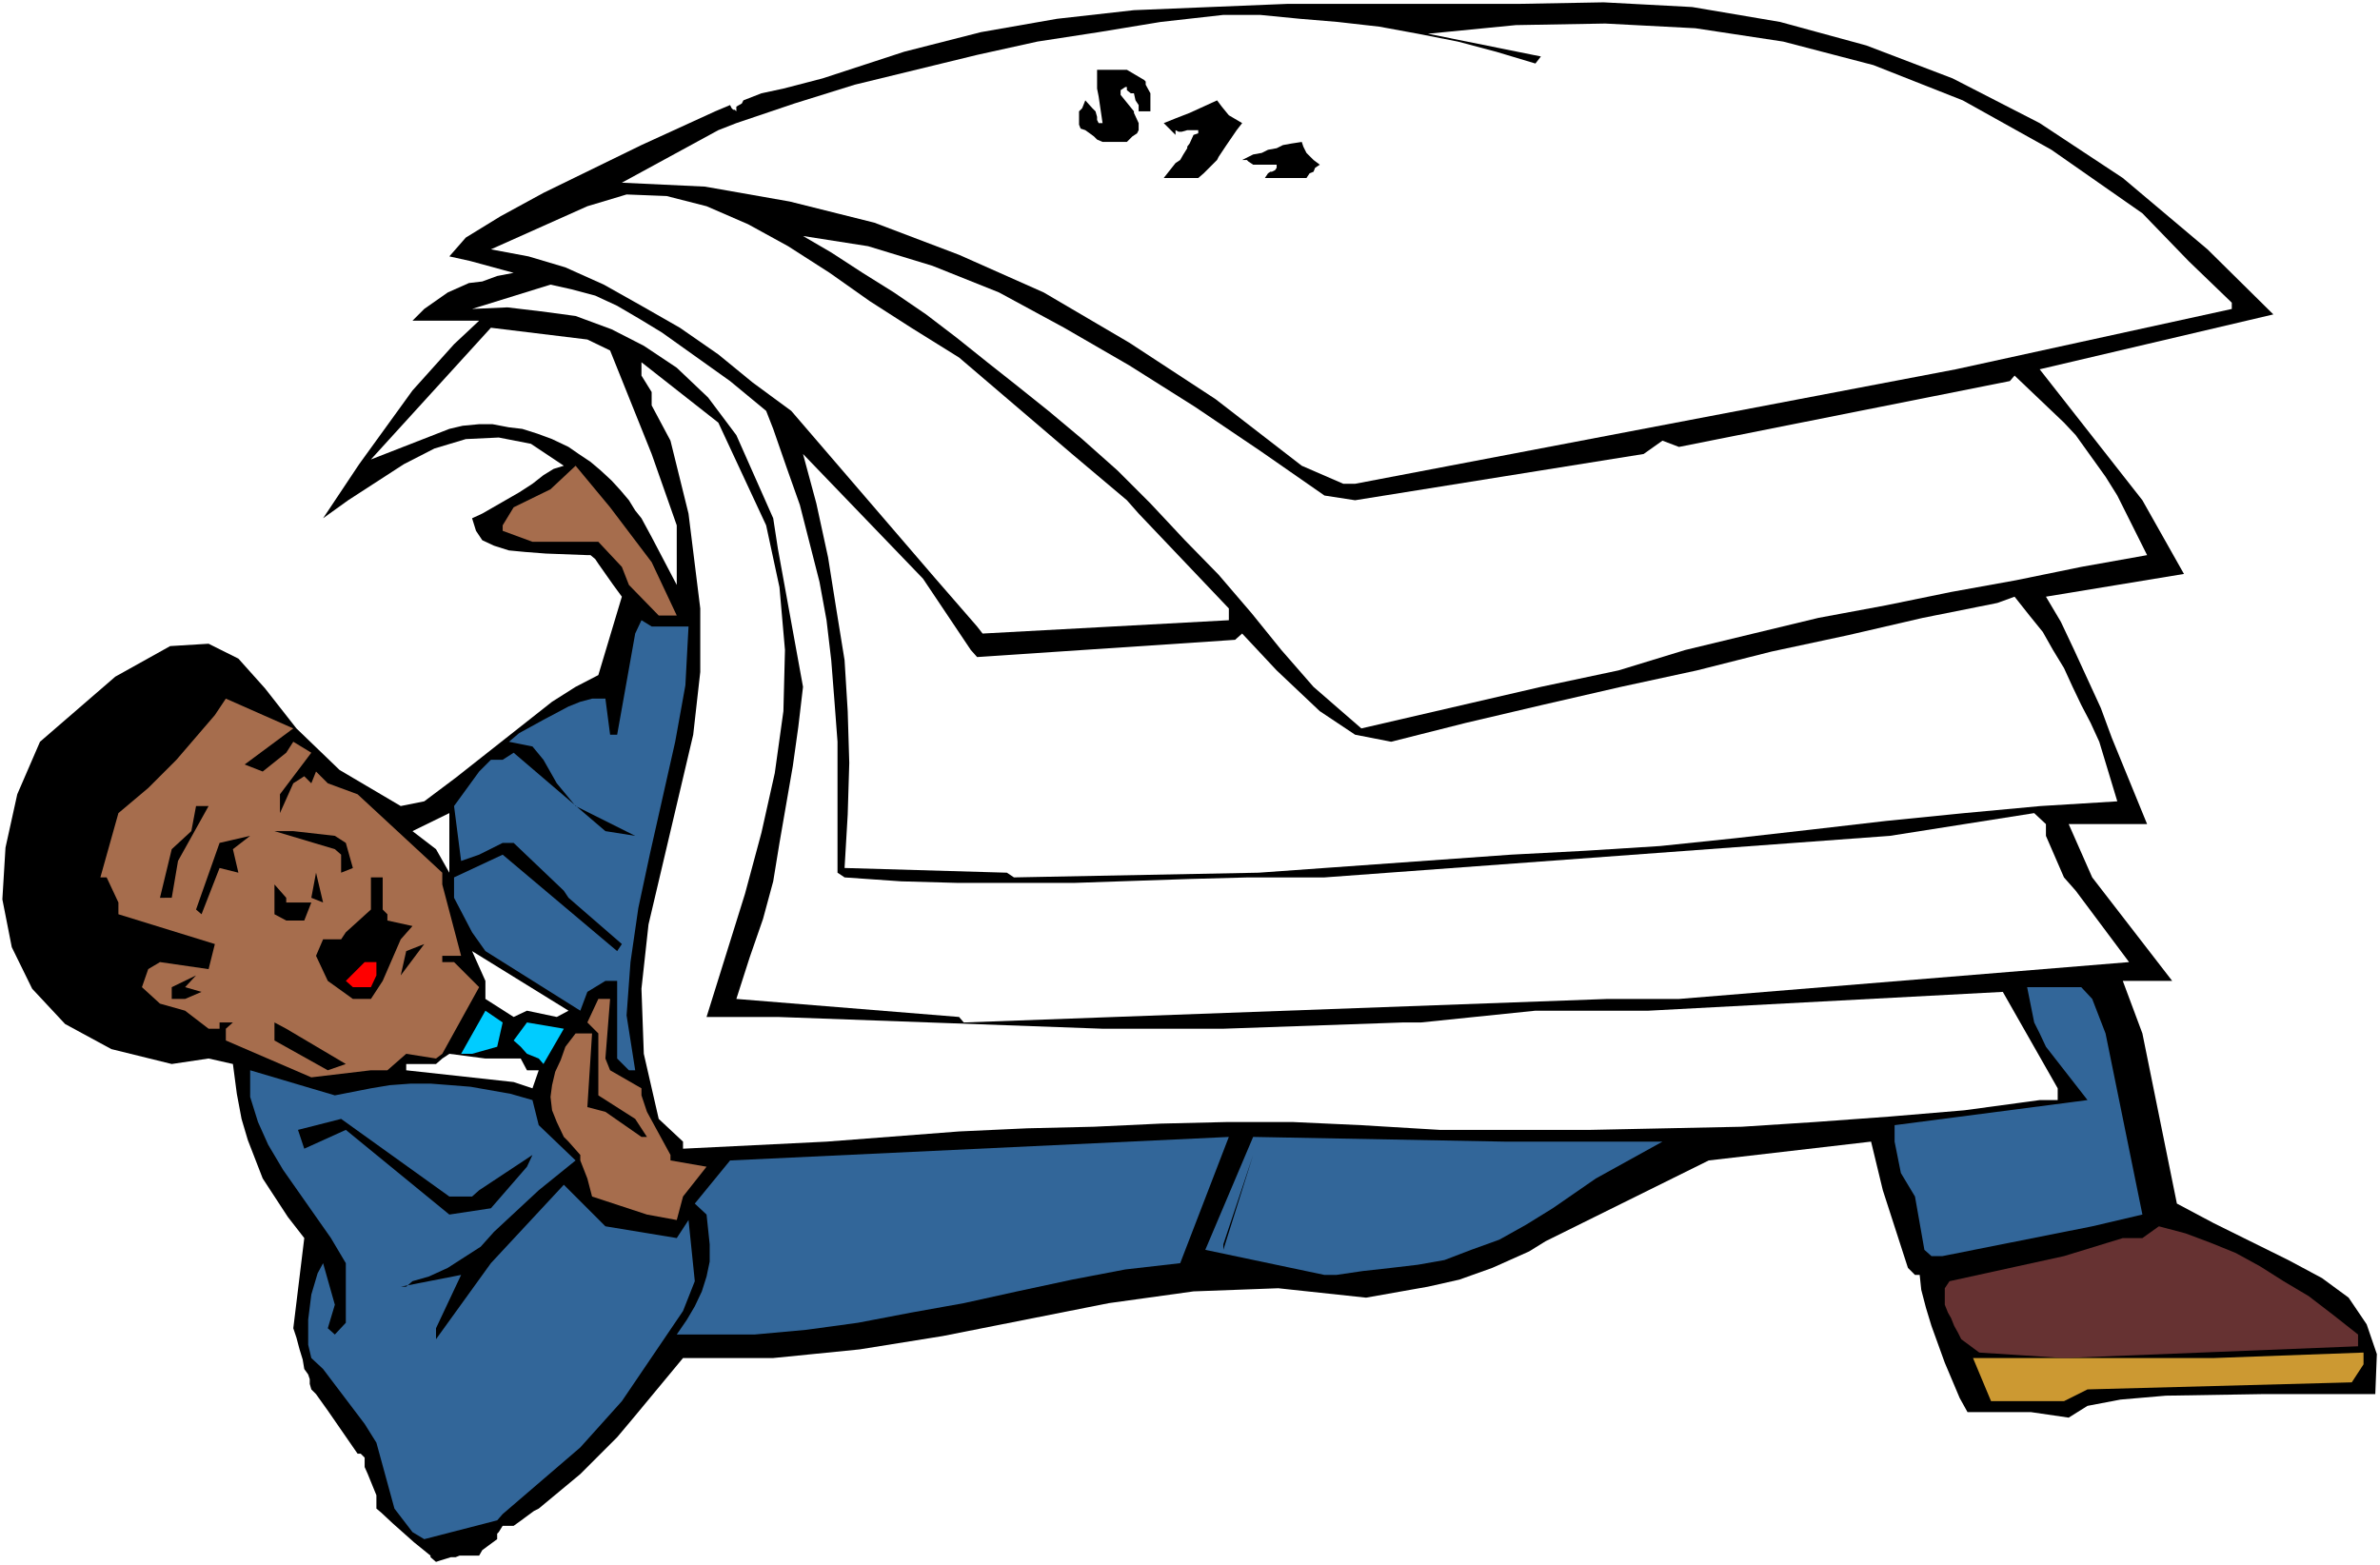
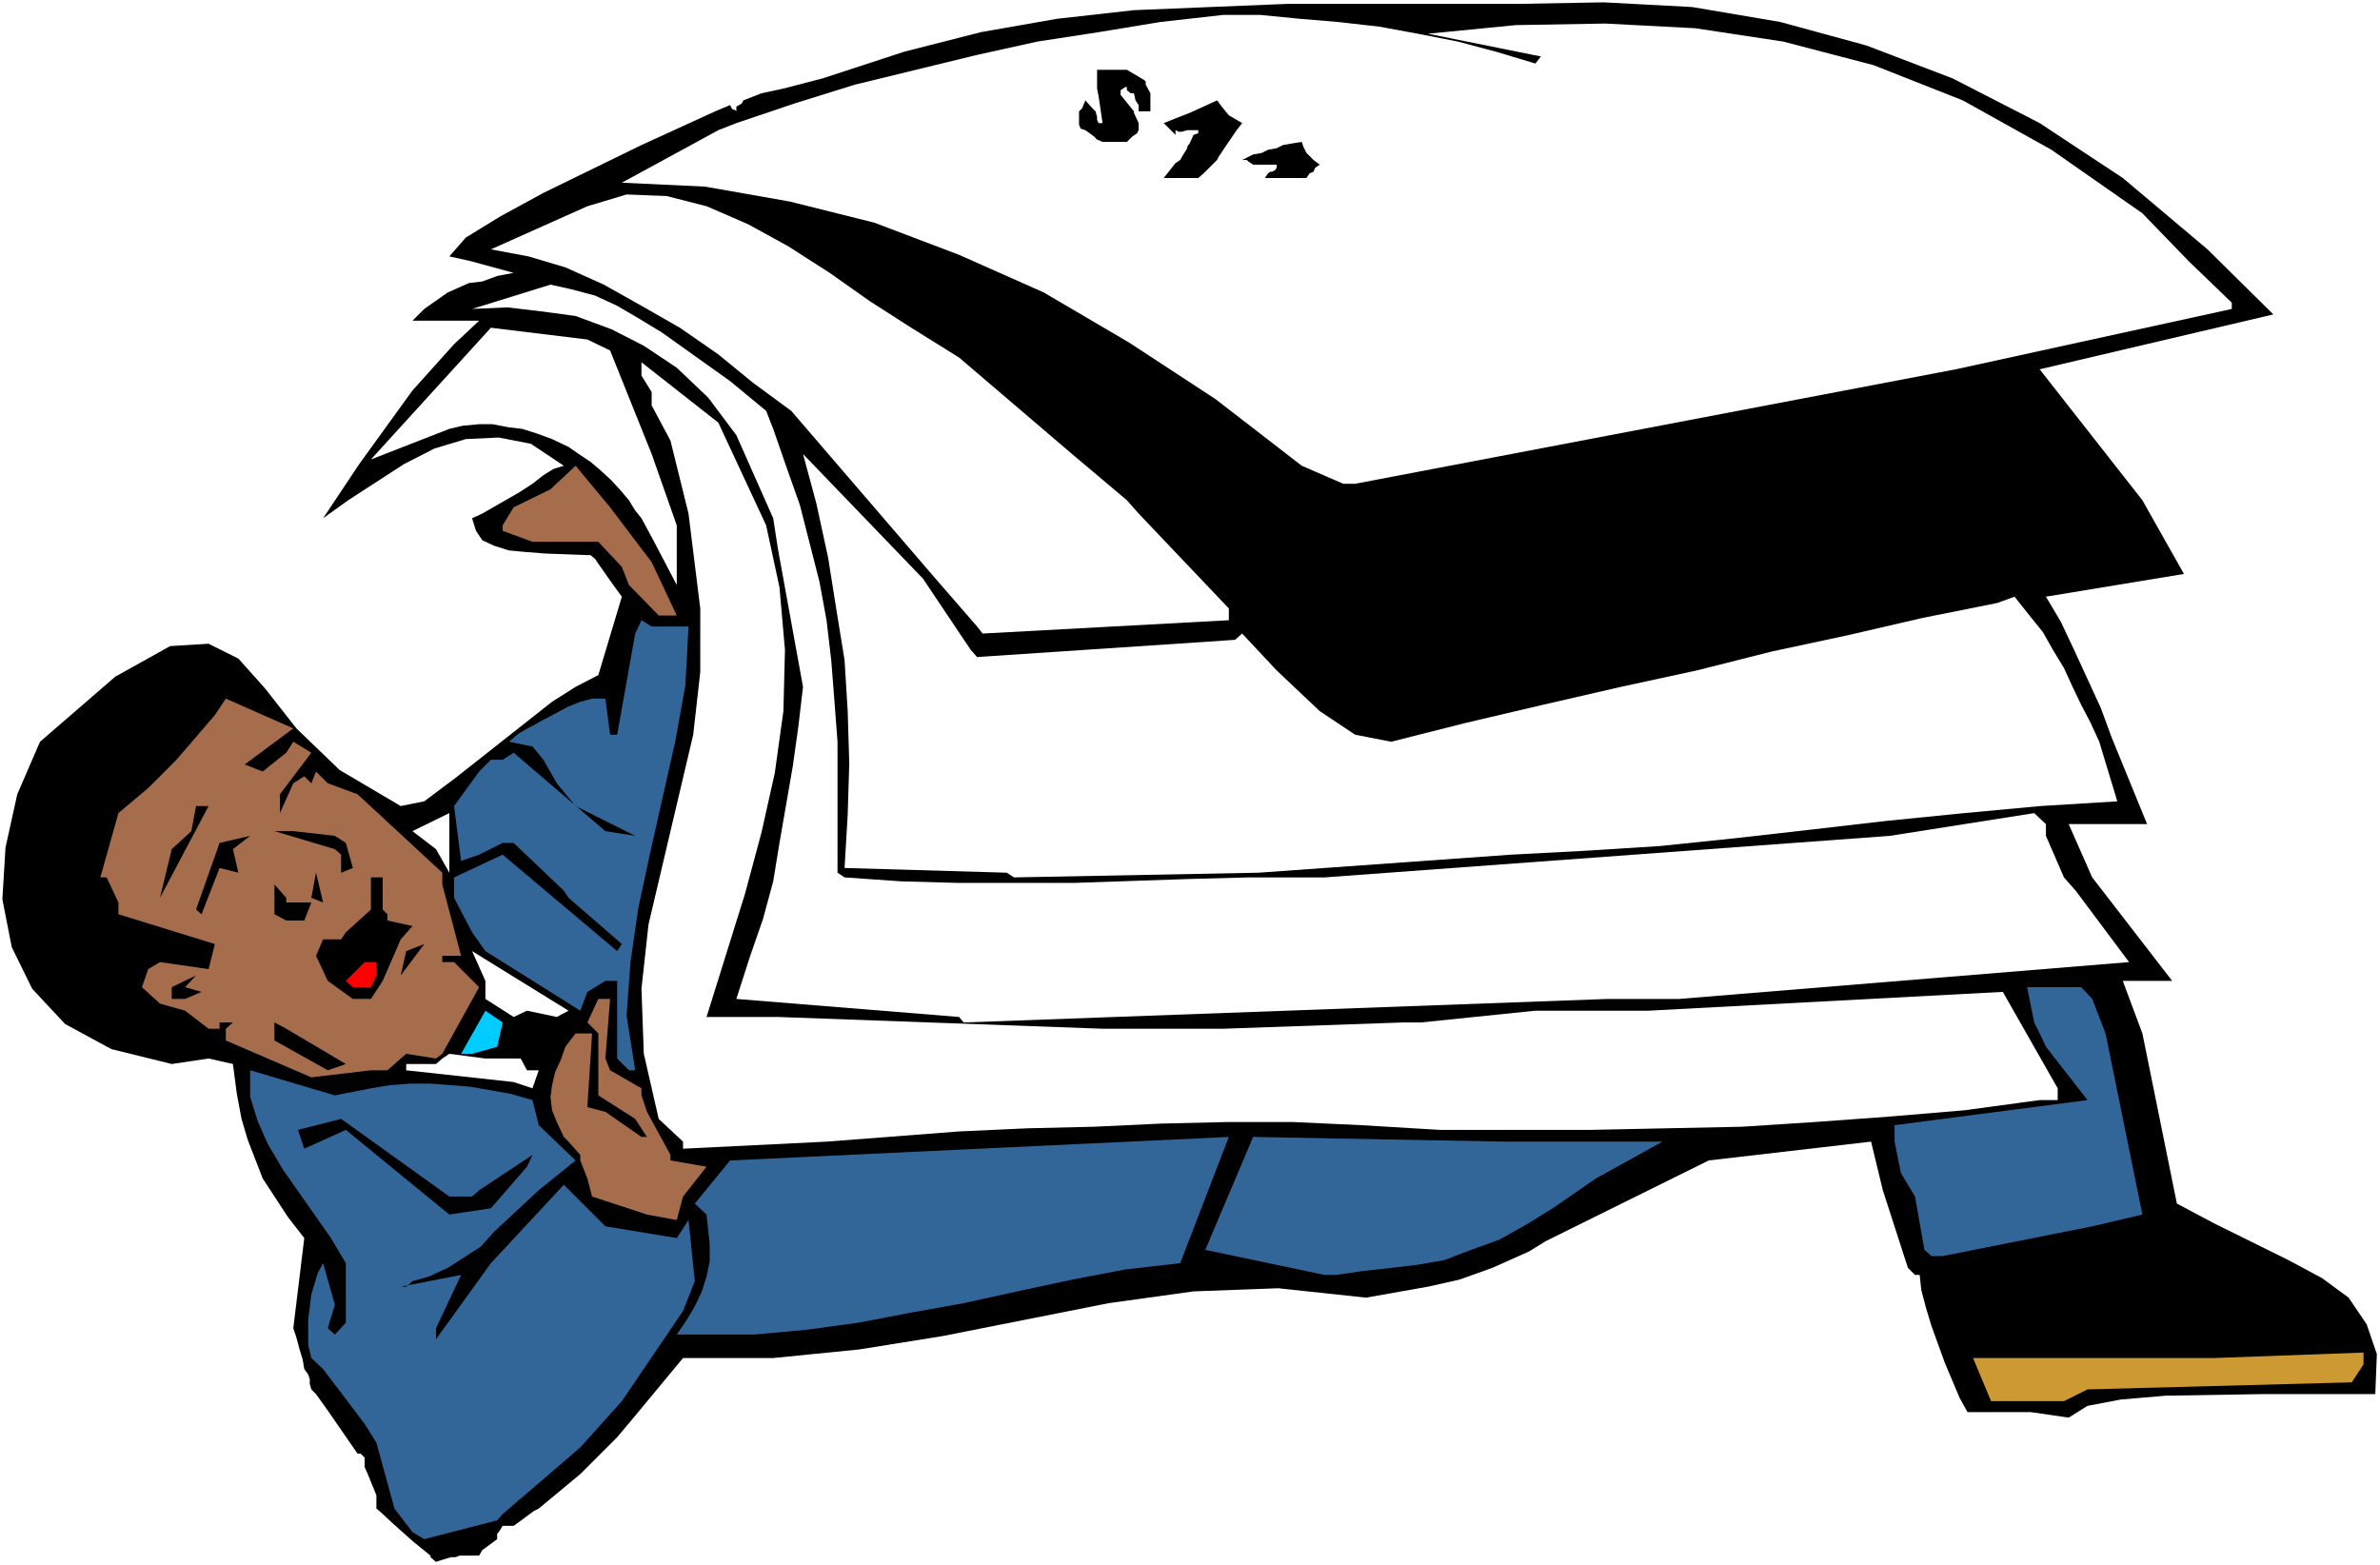
<svg xmlns="http://www.w3.org/2000/svg" xmlns:ns1="http://sodipodi.sourceforge.net/DTD/sodipodi-0.dtd" xmlns:ns2="http://www.inkscape.org/namespaces/inkscape" version="1.0" width="129.766mm" height="85.336mm" id="svg39" ns1:docname="Buried in Paperwork.wmf">
  <rect width="100%" height="100%" fill="#333333" stroke="none" />
  <ns1:namedview id="namedview39" pagecolor="#ffffff" bordercolor="#000000" borderopacity="0.25" ns2:showpageshadow="2" ns2:pageopacity="0.0" ns2:pagecheckerboard="0" ns2:deskcolor="#d1d1d1" ns2:document-units="mm" />
  <defs id="defs1">
    <pattern id="WMFhbasepattern" patternUnits="userSpaceOnUse" width="6" height="6" x="0" y="0" />
  </defs>
  <path style="fill:#ffffff;fill-opacity:1;fill-rule:evenodd;stroke:none" d="M 0,322.531 H 490.455 V 0 H 0 Z" id="path1" />
  <path style="fill:#000000;fill-opacity:1;fill-rule:evenodd;stroke:none" d="m 88.718,320.592 -3.394,-2.747 -4.363,-3.878 -2.424,-2.262 -0.97,-0.808 v -2.747 l -1.778,-4.363 -0.646,-1.454 v -0.97 -0.97 l -0.808,-0.808 h -0.646 l -6.141,-8.887 -2.424,-3.393 -0.97,-0.97 -0.323,-1.131 v -0.97 l -0.323,-0.97 -0.808,-1.131 -0.323,-1.939 -0.646,-2.101 -0.646,-2.424 -0.646,-1.939 2.262,-18.583 -3.394,-4.363 -5.171,-7.918 -3.07,-7.918 -1.293,-4.363 -0.97,-5.171 -0.808,-6.14 -5.01,-1.131 -7.595,1.131 -12.443,-3.07 -9.534,-5.171 -6.787,-7.271 -4.202,-8.564 -1.939,-9.857 0.646,-10.665 2.424,-10.988 4.686,-10.826 15.514,-13.412 11.312,-6.302 7.918,-0.485 6.141,3.07 5.494,6.14 6.464,8.241 8.888,8.564 12.605,7.433 4.848,-0.97 6.464,-4.848 19.877,-15.674 4.848,-3.07 4.686,-2.424 4.848,-16.159 -1.778,-2.424 -3.07,-4.363 -0.646,-0.97 -0.97,-0.808 h -0.646 l -8.565,-0.323 -4.202,-0.323 -3.394,-0.323 -3.07,-0.97 -2.424,-1.131 -1.293,-1.939 -0.808,-2.585 2.101,-0.97 7.595,-4.363 2.747,-1.777 2.262,-1.777 2.101,-1.293 2.101,-0.646 -6.787,-4.524 -6.626,-1.293 -6.787,0.323 -6.464,1.939 -6.302,3.232 -11.474,7.433 -5.171,3.717 7.434,-11.15 10.989,-15.189 8.565,-9.534 5.171,-4.848 H 85.002 l 2.424,-2.424 4.848,-3.393 4.363,-1.939 2.747,-0.323 3.07,-1.131 3.394,-0.646 -8.888,-2.424 -4.363,-0.97 3.394,-3.878 7.11,-4.363 8.888,-4.848 20.2,-9.857 15.19,-6.948 3.07,-1.293 0.323,0.646 0.323,0.323 h 0.323 l 0.323,0.323 v -0.97 l 1.131,-0.646 0.323,-0.646 3.717,-1.454 4.525,-0.97 8.08,-2.101 16.806,-5.494 15.837,-4.04 15.675,-2.747 15.837,-1.777 15.675,-0.646 15.837,-0.646 h 47.51 l 17.776,-0.323 18.261,0.97 18.099,3.07 17.776,4.848 17.776,6.787 17.938,9.211 17.13,11.311 17.453,14.705 13.574,13.412 -48.157,11.311 21.17,26.985 8.565,15.189 -28.442,4.686 3.07,5.171 2.747,5.817 5.494,11.958 2.262,6.14 7.272,17.775 h -16.16 l 4.848,10.988 16.483,21.33 h -10.181 l 4.04,10.826 7.11,35.065 7.595,4.04 15.352,7.595 6.949,3.717 5.494,4.04 3.717,5.494 2.101,6.14 -0.323,8.241 h -5.818 -7.918 -9.534 l -19.877,0.323 -9.373,0.808 -6.787,1.293 -3.878,2.424 -7.757,-1.131 h -7.918 -5.171 l -1.616,-2.909 -3.07,-7.271 -2.747,-7.595 -1.131,-3.717 -0.97,-3.717 -0.323,-3.07 h -0.97 l -1.454,-1.454 -5.171,-15.997 -2.424,-10.019 -33.451,3.878 -33.613,16.644 -3.394,2.101 -7.595,3.393 -6.787,2.424 -6.464,1.454 -12.766,2.262 -18.099,-1.939 -17.453,0.646 -17.453,2.424 -34.259,6.787 -17.13,2.747 -17.776,1.777 h -18.584 l -10.181,12.281 -3.394,4.04 -7.595,7.595 -8.565,7.11 -0.97,0.485 -3.07,2.262 -1.131,0.808 h -2.262 l -0.808,1.293 -0.323,0.323 v 1.131 l -3.07,2.262 -0.646,1.131 h -4.04 l -0.808,0.323 h -0.97 l -2.101,0.646 -0.97,0.323 -1.131,-0.97 z" id="path2" />
  <path style="fill:#326699;fill-opacity:1;fill-rule:evenodd;stroke:none" d="m 87.426,317.199 -2.424,-1.454 -3.717,-4.848 -3.717,-13.573 -2.424,-3.878 -8.565,-11.311 -2.424,-2.262 -0.646,-2.747 v -2.747 -2.424 l 0.646,-5.171 1.293,-4.363 1.131,-2.101 2.424,8.564 -1.454,4.848 1.454,1.293 2.262,-2.424 v -12.281 l -3.07,-5.171 -9.858,-14.058 -3.07,-5.171 -2.101,-4.686 -1.616,-5.171 v -5.494 l 17.453,5.171 7.434,-1.454 3.878,-0.646 4.363,-0.323 H 88.718 l 4.202,0.323 4.04,0.323 8.242,1.454 4.525,1.293 1.293,5.171 7.595,7.271 -7.595,6.14 -9.211,8.564 -2.747,3.07 -6.787,4.363 -3.878,1.777 -3.394,0.97 -1.293,1.131 h -1.131 l 12.443,-2.424 -5.171,10.988 v 2.262 l 11.312,-15.674 15.029,-16.159 8.565,8.564 14.706,2.424 2.424,-3.717 1.293,12.604 -2.424,6.14 -12.605,18.583 -8.565,9.534 -15.998,13.735 -1.131,1.293 z" id="path3" />
  <path style="fill:#cc9932;fill-opacity:1;fill-rule:evenodd;stroke:none" d="m 411.595,288.759 h -1.293 l -3.717,-8.887 h 49.611 l 30.866,-1.131 v 2.424 l -2.424,3.717 -54.459,1.454 -4.848,2.424 z" id="path4" />
-   <path style="fill:#663232;fill-opacity:1;fill-rule:evenodd;stroke:none" d="m 425.331,279.872 -17.453,-1.131 -3.717,-2.747 -0.646,-1.293 -0.808,-1.454 -0.646,-1.616 -0.646,-1.131 -0.646,-1.616 v -1.777 -1.616 l 0.97,-1.454 23.594,-5.171 12.12,-3.717 h 4.04 l 3.394,-2.424 5.494,1.454 5.171,1.939 5.171,2.101 5.01,2.747 4.848,3.07 5.171,3.07 4.848,3.717 5.333,4.201 v 2.424 z" id="path5" />
  <path style="fill:#326699;fill-opacity:1;fill-rule:evenodd;stroke:none" d="m 139.461,275.024 2.101,-3.07 1.616,-2.747 1.454,-3.07 0.97,-3.07 0.646,-3.07 v -3.555 l -0.323,-3.07 -0.323,-3.07 -2.424,-2.262 7.272,-8.887 102.777,-4.848 -10.019,26.016 -11.312,1.293 -10.989,2.101 -11.312,2.424 -10.989,2.424 -10.827,1.939 -10.989,2.101 -10.666,1.454 -10.666,0.97 z" id="path6" />
  <path style="fill:#326699;fill-opacity:1;fill-rule:evenodd;stroke:none" d="m 272.942,262.744 -24.563,-5.171 9.858,-23.269 52.035,0.97 h 32.32 l -13.736,7.595 -8.888,6.14 -5.494,3.393 -5.494,3.07 -5.818,2.101 -5.494,2.101 -5.494,0.97 -5.494,0.646 -5.818,0.646 -5.494,0.808 z" id="path7" />
  <path style="fill:#326699;fill-opacity:1;fill-rule:evenodd;stroke:none" d="m 400.283,258.865 h -2.262 l -1.454,-1.293 -1.939,-10.988 -2.909,-4.848 -1.293,-6.464 v -3.393 l 39.754,-5.171 -8.565,-10.988 -1.293,-2.747 -1.131,-2.262 -1.454,-7.271 h 11.15 l 2.262,2.424 2.747,7.11 7.595,37.327 -10.342,2.424 z" id="path8" />
-   <path style="fill:#000000;fill-opacity:1;fill-rule:evenodd;stroke:none" d="m 252.096,256.442 6.141,-18.421 -6.141,19.552 z" id="path9" />
  <path style="fill:#a66d4d;fill-opacity:1;fill-rule:evenodd;stroke:none" d="m 133.32,250.301 -11.312,-3.717 -0.97,-3.717 -1.454,-3.717 v -1.131 l -2.424,-2.747 -0.97,-0.97 -1.454,-3.07 -0.97,-2.424 -0.323,-2.747 0.323,-2.424 0.646,-2.747 1.131,-2.424 0.97,-2.747 2.101,-2.747 h 3.394 l -0.97,15.189 3.717,0.97 7.434,5.171 h 1.131 l -2.424,-3.717 -7.595,-4.848 v -12.766 l -2.262,-2.262 2.262,-4.848 h 2.424 l -0.97,12.281 0.97,2.424 6.464,3.717 v 1.454 l 1.131,3.393 4.848,8.887 v 1.131 l 7.434,1.293 -4.848,6.14 -1.293,4.848 z" id="path10" />
  <path style="fill:#000000;fill-opacity:1;fill-rule:evenodd;stroke:none" d="m 92.597,250.301 -21.331,-17.452 -8.565,3.878 -1.293,-3.878 8.888,-2.262 22.301,15.997 h 4.686 l 1.454,-1.293 10.989,-7.271 -1.131,2.424 -7.434,8.564 z" id="path11" />
  <path style="fill:#ffffff;fill-opacity:1;fill-rule:evenodd;stroke:none" d="m 140.753,236.728 v -1.454 l -5.01,-4.686 -3.07,-13.412 -0.485,-13.412 1.454,-13.25 9.211,-39.105 1.454,-12.927 V 125.393 l -2.424,-19.552 -3.717,-15.028 -3.878,-7.272 v -2.747 l -2.101,-3.393 V 74.654 l 15.837,12.442 9.858,21.168 2.747,12.766 1.131,12.927 -0.323,12.604 -1.778,12.766 -2.747,12.281 -3.394,12.604 -7.918,25.369 h 14.706 l 66.902,2.424 h 24.886 l 37.006,-1.293 h 3.717 l 23.594,-2.424 h 23.27 l 73.043,-3.878 11.312,19.875 v 2.424 h -3.717 l -15.514,2.101 -15.352,1.293 -15.514,1.131 -15.029,0.97 -31.189,0.646 h -15.675 -15.352 l -16.16,-0.97 -14.059,-0.646 h -13.736 l -13.574,0.323 -13.736,0.646 -13.736,0.323 -14.059,0.646 -27.31,2.101 z" id="path12" />
  <path style="fill:#ffffff;fill-opacity:1;fill-rule:evenodd;stroke:none" d="m 105.848,222.993 -22.139,-2.424 v -1.293 h 6.141 l 1.293,-1.131 1.454,-0.97 7.434,0.97 h 1.131 6.141 l 1.293,2.424 h 2.424 l -1.293,3.717 z" id="path13" />
  <path style="fill:#a66d4d;fill-opacity:1;fill-rule:evenodd;stroke:none" d="m 64.155,222.023 -17.614,-7.595 v -2.424 l 1.454,-1.293 h -2.747 v 1.293 h -2.262 l -4.848,-3.717 -5.171,-1.454 -3.717,-3.393 1.293,-3.717 2.424,-1.454 10.019,1.454 1.293,-5.171 -19.877,-6.14 v -2.424 L 21.978,180.818 h -1.293 l 3.717,-13.25 6.141,-5.171 5.818,-5.817 7.918,-9.211 2.262,-3.393 13.898,6.14 -10.019,7.433 3.717,1.454 4.848,-3.878 1.454,-2.262 3.717,2.262 -6.464,8.564 v 3.878 l 2.747,-6.14 2.262,-1.454 1.454,1.454 0.97,-2.424 2.424,2.424 6.141,2.262 17.453,16.159 v 2.424 l 3.878,14.705 h -3.878 v 1.293 h 2.424 l 5.171,5.171 -7.595,13.735 -1.293,0.97 -6.141,-0.97 -3.878,3.393 h -3.394 z" id="path14" />
  <path style="fill:#000000;fill-opacity:1;fill-rule:evenodd;stroke:none" d="m 67.549,220.569 -10.989,-6.14 v -3.717 l 2.424,1.293 12.282,7.271 z" id="path15" />
  <path style="fill:#326699;fill-opacity:1;fill-rule:evenodd;stroke:none" d="m 129.603,220.569 -2.424,-2.424 v -15.997 h -2.424 l -3.717,2.262 -1.454,3.878 -19.554,-12.281 -2.747,-3.878 -3.717,-7.11 V 180.818 l 10.019,-4.686 23.594,19.875 0.97,-1.454 -10.989,-9.534 -0.97,-1.454 -10.342,-9.857 h -2.262 l -4.848,2.424 -3.717,1.293 -1.454,-11.311 5.171,-7.11 2.424,-2.424 h 2.424 l 2.262,-1.454 18.907,16.159 6.141,0.97 -12.282,-6.14 -3.878,-4.686 -2.747,-4.848 -2.262,-2.747 -4.848,-0.97 2.101,-1.777 5.01,-2.747 5.171,-2.747 2.424,-0.97 2.424,-0.646 h 2.747 l 0.97,7.433 h 1.454 l 3.717,-20.845 1.293,-2.747 2.101,1.293 h 7.595 l -0.646,12.119 -2.101,11.634 -5.171,22.946 -2.424,11.311 -1.616,11.15 -0.808,10.988 1.778,11.311 z" id="path16" />
-   <path style="fill:#00ccff;fill-opacity:1;fill-rule:evenodd;stroke:none" d="m 111.019,218.145 -2.424,-0.97 -1.293,-1.454 -1.454,-1.293 2.747,-3.717 7.595,1.293 -4.202,7.271 z" id="path17" />
  <path style="fill:#00ccff;fill-opacity:1;fill-rule:evenodd;stroke:none" d="m 97.283,217.176 h -2.262 l 5.01,-8.887 3.555,2.424 -1.131,5.009 z" id="path18" />
  <path style="fill:#ffffff;fill-opacity:1;fill-rule:evenodd;stroke:none" d="m 114.736,209.581 -6.141,-1.293 -2.747,1.293 -5.818,-3.717 v -3.717 l -2.747,-6.14 19.877,12.281 z" id="path19" />
  <path style="fill:#ffffff;fill-opacity:1;fill-rule:evenodd;stroke:none" d="m 197.637,209.581 -45.894,-3.717 2.747,-8.564 2.747,-7.918 2.101,-7.756 1.293,-7.918 2.747,-15.836 1.131,-8.079 0.97,-8.241 -5.171,-28.44 -0.97,-6.302 -7.595,-17.128 -5.818,-7.756 -6.464,-6.14 -6.787,-4.524 -6.626,-3.393 -7.434,-2.747 -7.272,-0.97 -6.787,-0.808 -7.272,0.323 16.16,-5.009 4.363,0.97 4.848,1.293 4.525,2.101 4.686,2.747 4.525,2.747 14.059,10.019 7.434,6.14 1.454,3.717 2.747,7.918 2.747,7.756 4.04,15.836 1.454,7.918 0.97,8.241 0.646,8.241 0.646,8.564 v 26.985 l 1.454,0.97 11.635,0.808 11.635,0.323 h 24.078 l 23.755,-0.808 12.12,-0.323 h 15.675 l 116.513,-8.564 29.734,-4.686 2.424,2.262 v 2.424 l 3.717,8.564 2.424,2.747 10.989,14.705 -92.758,7.595 h -14.706 l -132.673,4.848 z" id="path20" />
  <path style="fill:#000000;fill-opacity:1;fill-rule:evenodd;stroke:none" d="M 38.138,205.864 H 35.39 v -2.424 l 5.01,-2.424 -2.262,2.424 3.394,0.97 z" id="path21" />
  <path style="fill:#000000;fill-opacity:1;fill-rule:evenodd;stroke:none" d="m 72.72,205.864 -5.171,-3.717 -2.424,-5.171 1.454,-3.393 h 3.717 l 0.97,-1.454 5.171,-4.686 V 180.818 h 2.424 v 6.625 l 0.97,0.97 v 1.293 l 5.171,1.131 -2.424,2.747 -3.717,8.564 -2.424,3.717 z" id="path22" />
  <path style="fill:#ff0000;fill-opacity:1;fill-rule:evenodd;stroke:none" d="m 72.72,203.44 -1.454,-1.293 2.424,-2.424 1.454,-1.454 h 2.424 v 2.747 l -1.131,2.424 z" id="path23" />
  <path style="fill:#000000;fill-opacity:1;fill-rule:evenodd;stroke:none" d="m 82.578,201.017 1.131,-5.009 3.717,-1.454 z" id="path24" />
  <path style="fill:#000000;fill-opacity:1;fill-rule:evenodd;stroke:none" d="m 58.984,189.705 -2.424,-1.293 v -0.97 -5.171 l 2.424,2.747 v 0.97 h 5.171 l -1.454,3.717 z" id="path25" />
  <path style="fill:#000000;fill-opacity:1;fill-rule:evenodd;stroke:none" d="m 40.4,187.443 4.848,-13.735 6.302,-1.454 -3.555,2.747 1.131,4.848 -3.878,-0.97 -3.717,9.534 z" id="path26" />
  <path style="fill:#000000;fill-opacity:1;fill-rule:evenodd;stroke:none" d="m 64.155,185.019 0.97,-5.171 1.454,6.14 z" id="path27" />
-   <path style="fill:#000000;fill-opacity:1;fill-rule:evenodd;stroke:none" d="m 32.966,185.019 2.424,-10.019 4.04,-3.717 0.97,-5.171 h 2.586 l -6.302,11.311 -1.293,7.595 z" id="path28" />
+   <path style="fill:#000000;fill-opacity:1;fill-rule:evenodd;stroke:none" d="m 32.966,185.019 2.424,-10.019 4.04,-3.717 0.97,-5.171 h 2.586 z" id="path28" />
  <path style="fill:#000000;fill-opacity:1;fill-rule:evenodd;stroke:none" d="m 70.296,179.848 v -3.717 l -1.293,-1.131 -12.443,-3.717 h 3.878 l 8.565,0.97 2.262,1.454 1.454,5.171 z" id="path29" />
  <path style="fill:#ffffff;fill-opacity:1;fill-rule:evenodd;stroke:none" d="m 207.494,179.848 -33.451,-0.97 0.646,-10.988 0.323,-10.665 -0.323,-10.665 -0.646,-10.503 -1.778,-10.988 -1.616,-10.18 -2.424,-11.15 -2.747,-10.18 24.725,25.693 9.858,14.705 1.293,1.454 53.166,-3.555 1.454,-1.293 7.11,7.595 8.888,8.403 7.272,4.848 7.434,1.454 15.352,-3.878 15.837,-3.717 16.16,-3.717 15.675,-3.393 15.352,-3.878 15.837,-3.393 15.352,-3.555 15.352,-3.07 3.555,-1.293 3.07,3.878 2.747,3.393 2.101,3.717 2.262,3.717 1.778,3.878 1.778,3.717 1.939,3.717 1.778,3.878 3.717,12.281 -15.837,0.97 -15.675,1.454 -16.16,1.616 -15.352,1.777 -15.675,1.777 -15.514,1.616 -15.352,0.97 -15.352,0.808 -52.035,3.717 -50.419,0.97 z" id="path30" />
  <path style="fill:#ffffff;fill-opacity:1;fill-rule:evenodd;stroke:none" d="m 92.597,179.848 -2.747,-4.848 -4.848,-3.717 7.595,-3.717 z" id="path31" />
-   <path style="fill:#ffffff;fill-opacity:1;fill-rule:evenodd;stroke:none" d="m 280.537,150.116 -9.858,-8.564 -6.626,-7.595 -6.141,-7.595 -6.787,-7.918 -6.949,-7.11 -7.11,-7.595 -6.787,-6.787 -7.272,-6.464 -6.949,-5.817 -6.464,-5.171 -6.141,-4.848 -6.464,-5.171 -6.141,-4.686 -6.626,-4.524 -6.464,-4.04 -6.464,-4.201 -5.818,-3.393 13.413,2.101 13.251,4.04 13.736,5.494 13.413,7.272 13.413,7.756 13.574,8.564 13.413,9.049 13.251,9.211 6.302,0.97 59.469,-9.534 3.878,-2.747 3.394,1.293 68.195,-13.573 0.97,-1.131 10.181,9.695 2.424,2.585 6.141,8.564 2.424,3.878 6.141,12.281 -13.574,2.424 -13.413,2.747 -13.413,2.424 -13.413,2.747 -13.898,2.585 -13.413,3.232 -14.059,3.393 -13.736,4.201 -15.998,3.393 z" id="path32" />
  <path style="fill:#ffffff;fill-opacity:1;fill-rule:evenodd;stroke:none" d="m 202.485,130.564 -1.131,-1.454 -8.565,-9.857 -29.734,-34.58 -7.918,-5.817 -7.11,-5.817 -7.918,-5.494 -7.918,-4.524 -7.757,-4.363 -7.918,-3.555 -7.595,-2.262 -7.757,-1.454 19.877,-8.887 8.08,-2.424 8.242,0.323 8.242,2.101 8.565,3.717 8.242,4.524 8.565,5.494 8.242,5.817 8.565,5.494 9.858,6.14 23.27,19.875 11.312,9.534 2.424,2.747 18.584,19.552 v 2.424 z" id="path33" />
  <path style="fill:#a66d4d;fill-opacity:1;fill-rule:evenodd;stroke:none" d="m 137.037,126.847 h -1.293 l -6.141,-6.302 -1.454,-3.717 -4.848,-5.171 h -13.574 l -6.141,-2.262 v -1.131 l 2.262,-3.717 7.595,-3.717 5.171,-4.848 7.11,8.564 8.565,11.311 5.171,10.988 z" id="path34" />
  <path style="fill:#ffffff;fill-opacity:1;fill-rule:evenodd;stroke:none" d="m 139.461,120.545 -5.171,-9.857 -2.101,-3.878 -1.293,-1.616 -1.293,-2.101 -1.778,-2.101 -1.778,-1.939 -2.262,-2.101 -2.101,-1.777 -2.424,-1.616 -2.101,-1.454 -3.394,-1.616 -3.07,-1.131 -3.07,-0.97 -2.747,-0.323 -3.394,-0.646 h -2.747 l -3.394,0.323 -2.747,0.646 -16.16,6.302 24.725,-27.147 19.877,2.424 4.686,2.262 8.565,21.33 5.171,14.705 z" id="path35" />
  <path style="fill:#ffffff;fill-opacity:1;fill-rule:evenodd;stroke:none" d="m 279.244,99.7 h -2.424 L 268.256,95.984 250.48,82.249 232.704,70.614 215.089,60.273 197.637,52.516 180.184,45.891 l -17.453,-4.363 -17.453,-3.07 -17.13,-0.808 19.877,-10.826 3.717,-1.454 11.958,-4.04 12.443,-3.878 12.605,-3.07 12.605,-3.07 12.443,-2.747 12.605,-1.939 12.766,-2.101 12.928,-1.454 h 7.595 l 8.242,0.808 7.757,0.646 8.565,0.97 7.918,1.454 8.242,1.616 7.918,2.101 8.08,2.424 1.131,-1.454 -23.27,-4.686 18.099,-1.777 18.422,-0.323 18.584,0.97 18.099,2.747 18.584,4.848 18.422,7.272 18.261,10.18 18.746,13.089 9.534,9.857 8.888,8.564 v 1.293 L 403.03,76.108 Z" id="path36" />
  <path style="fill:#000000;fill-opacity:1;fill-rule:evenodd;stroke:none" d="m 239.814,36.681 2.424,-3.07 0.97,-0.646 0.646,-1.131 0.808,-1.293 v -0.323 l 0.485,-0.646 0.808,-1.777 0.97,-0.323 V 26.824 h -2.262 l -1.131,0.323 h -0.646 l -0.646,-0.323 v 0.97 l -2.424,-2.424 2.424,-0.97 2.909,-1.131 5.656,-2.585 0.97,1.293 1.454,1.777 2.747,1.616 -1.131,1.454 -2.101,3.07 -1.616,2.424 -0.323,0.646 -2.747,2.747 -1.131,0.97 z" id="path37" />
  <path style="fill:#000000;fill-opacity:1;fill-rule:evenodd;stroke:none" d="m 260.661,36.681 0.646,-0.97 0.485,-0.323 h 0.323 l 0.646,-0.323 0.323,-0.485 v -0.646 h -0.323 -0.646 -1.131 -0.323 -0.646 -0.646 -1.131 l -0.97,-0.646 -0.323,-0.323 h -0.646 -0.323 l 1.293,-0.646 0.97,-0.485 1.778,-0.323 1.293,-0.646 1.778,-0.323 1.293,-0.646 1.778,-0.323 2.101,-0.323 0.323,0.97 0.646,1.293 1.454,1.454 1.293,0.97 -0.97,0.646 -0.323,0.808 -0.808,0.323 -0.646,0.97 z" id="path38" />
  <path style="fill:#000000;fill-opacity:1;fill-rule:evenodd;stroke:none" d="m 227.209,25.369 -0.808,-5.494 -0.323,-1.616 v -2.424 -1.454 h 6.141 l 3.555,2.101 0.323,0.323 v 0.646 l 0.97,1.777 v 3.717 h -2.424 v -1.293 l -0.646,-0.97 -0.323,-1.454 h -0.323 -0.323 l -0.808,-0.646 V 17.936 h -0.323 l -0.97,0.646 v 0.97 l 2.747,3.393 v 0.323 l 0.97,2.101 v 1.454 l -0.323,0.646 -0.97,0.646 -1.131,1.131 h -5.01 l -1.131,-0.485 -0.646,-0.646 -1.778,-1.293 -0.97,-0.323 -0.323,-0.808 v -2.747 l 0.646,-0.646 0.646,-1.616 1.454,1.616 0.646,0.646 0.323,1.131 v 0.646 l 0.323,0.646 h 0.323 0.485 v 1.454 z" id="path39" />
</svg>